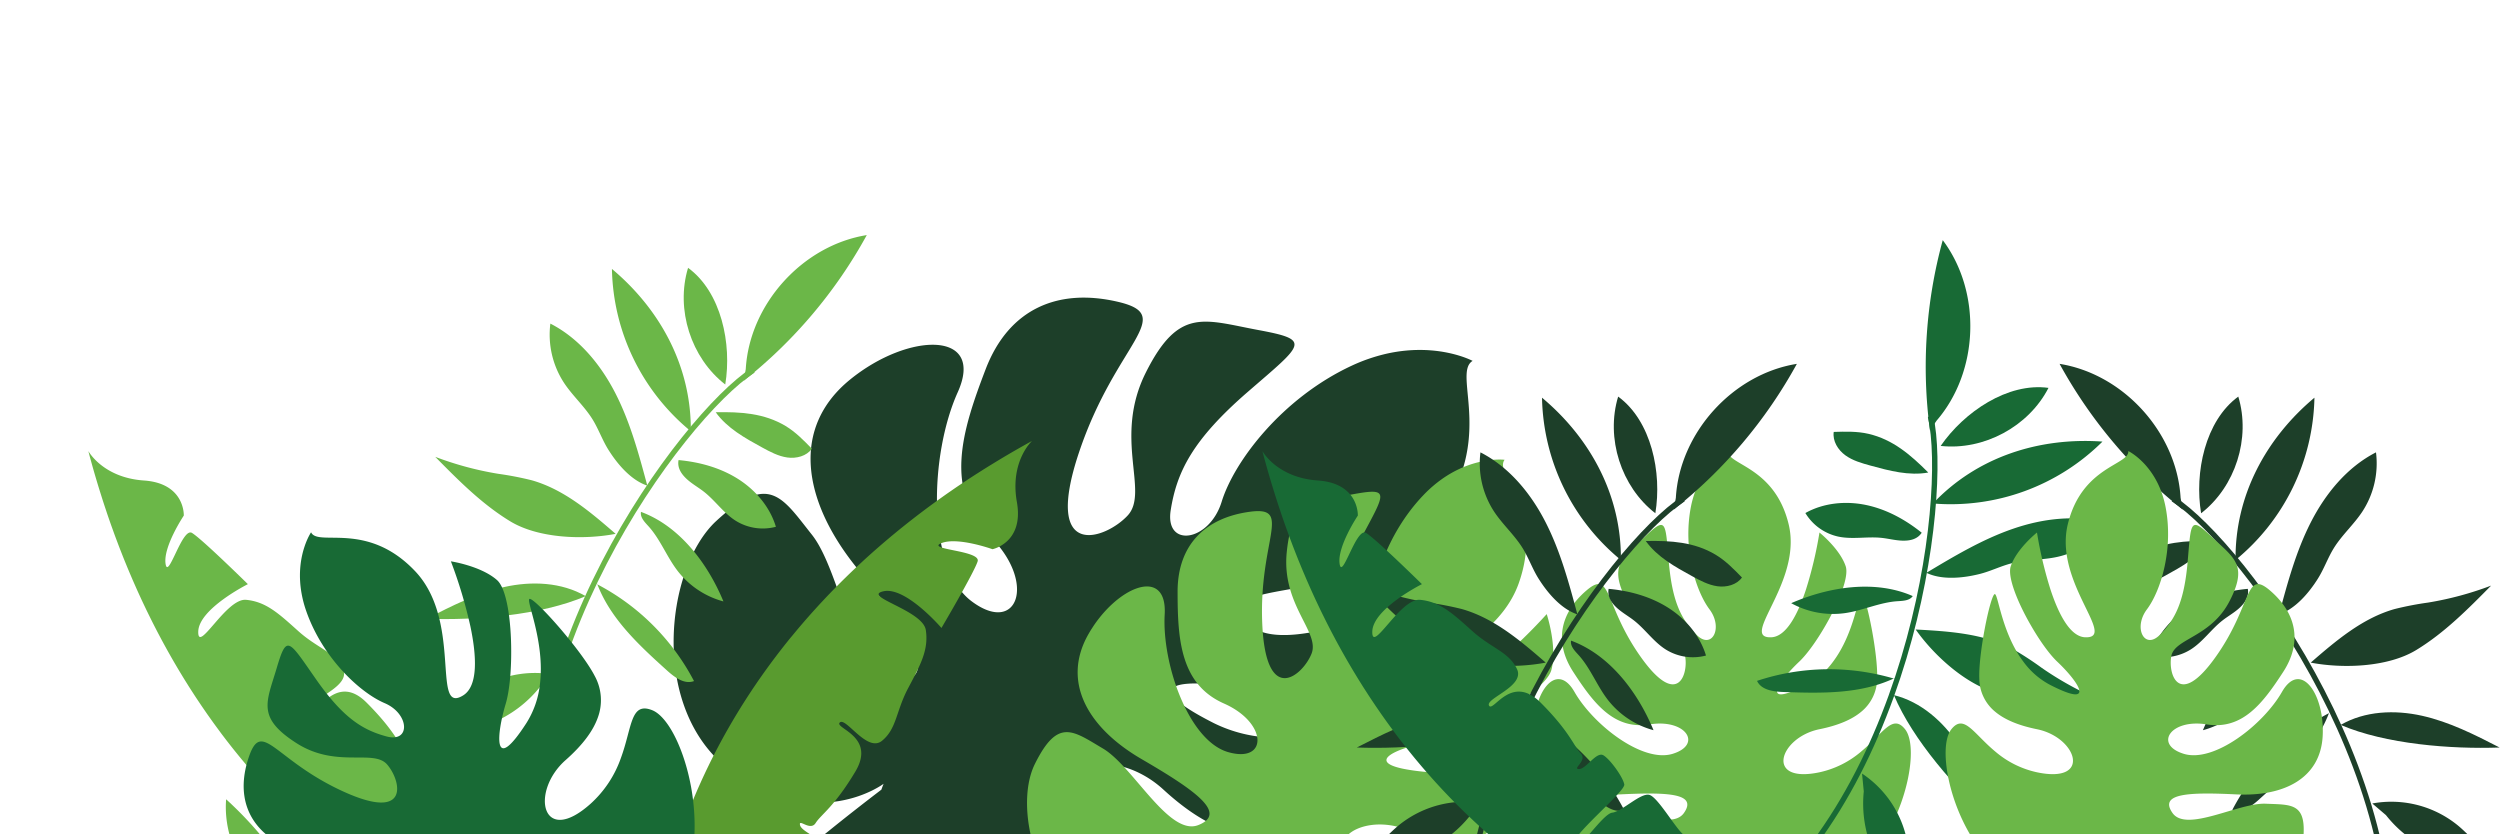
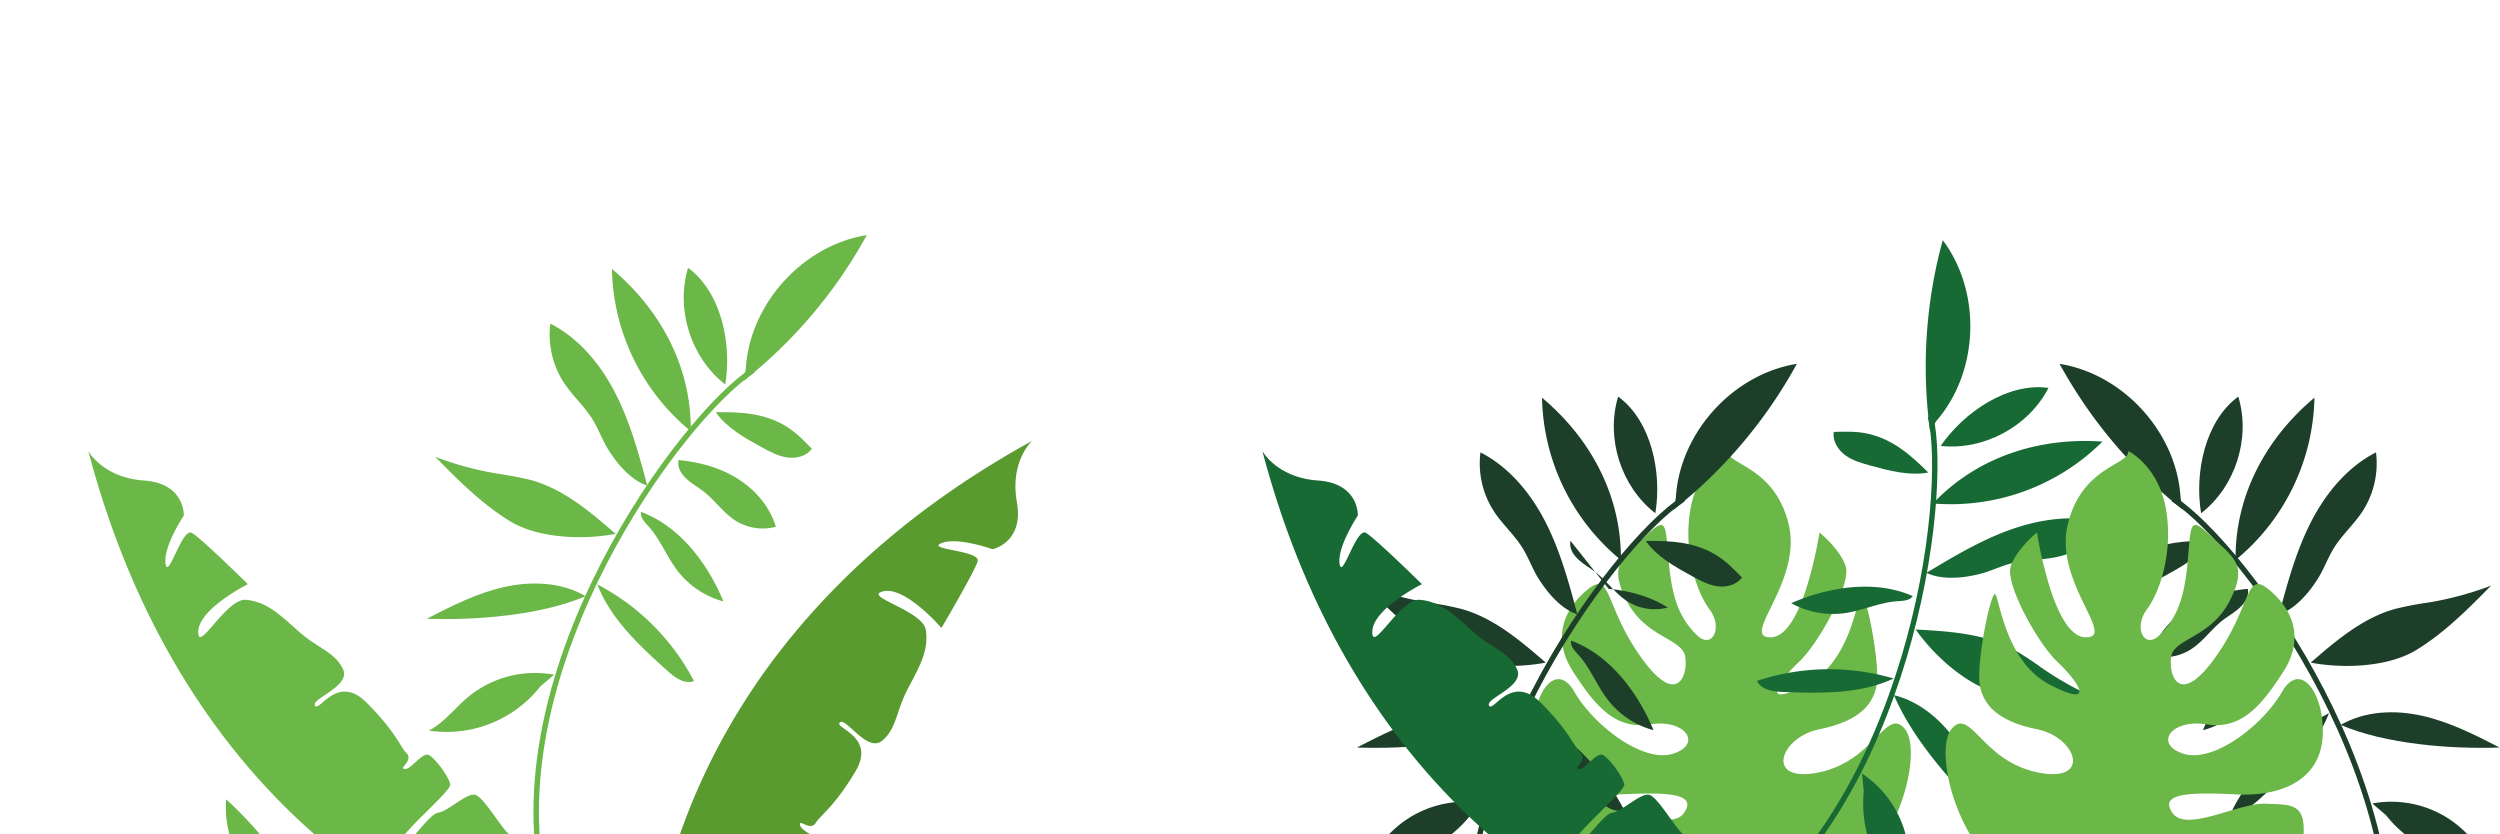
<svg xmlns="http://www.w3.org/2000/svg" width="1115" height="372" viewBox="0 0 1115 372">
  <defs>
    <clipPath id="clip-path">
      <rect id="Rectangle_1249" data-name="Rectangle 1249" width="1115" height="372" transform="translate(-19417.75 -7637.25)" fill="none" stroke="#707070" stroke-width="1" />
    </clipPath>
    <clipPath id="clip-path-2">
-       <path id="Path_3520" data-name="Path 3520" d="M0,0H303.69V529.709H0V0Z" fill="#1d3f29" />
-     </clipPath>
+       </clipPath>
    <clipPath id="clip-path-3">
-       <path id="Path_3522" data-name="Path 3522" d="M0,0H219.782V383.353H0V0Z" fill="#6bb748" />
-     </clipPath>
+       </clipPath>
    <clipPath id="clip-path-4">
      <path id="Path_3524" data-name="Path 3524" d="M0,0H168.233V293.439H0V0Z" fill="#6bb748" />
    </clipPath>
    <clipPath id="clip-path-5">
      <rect id="Rectangle_1241" data-name="Rectangle 1241" width="177.231" height="344.789" fill="none" />
    </clipPath>
    <clipPath id="clip-path-6">
      <rect id="Rectangle_1242" data-name="Rectangle 1242" width="196.249" height="289.144" fill="#6bb748" />
    </clipPath>
    <clipPath id="clip-path-7">
      <rect id="Rectangle_1243" data-name="Rectangle 1243" width="196.249" height="289.144" fill="#1d3f29" />
    </clipPath>
    <clipPath id="clip-path-9">
      <path id="Path_3552" data-name="Path 3552" d="M0,0H196.282V342.362H0V0Z" fill="none" />
    </clipPath>
    <clipPath id="clip-path-10">
      <rect id="Rectangle_1245" data-name="Rectangle 1245" width="132.887" height="240.847" fill="#6bb748" />
    </clipPath>
    <clipPath id="clip-path-11">
      <rect id="Rectangle_1246" data-name="Rectangle 1246" width="177.231" height="344.789" fill="#6bb748" />
    </clipPath>
    <clipPath id="clip-path-12">
      <rect id="Rectangle_1247" data-name="Rectangle 1247" width="196.249" height="289.144" fill="#186a35" />
    </clipPath>
    <clipPath id="clip-path-14">
      <path id="Path_3593" data-name="Path 3593" d="M0,293.439H168.233V0H0V293.439Z" fill="#6bb748" />
    </clipPath>
  </defs>
  <g id="Mask_Group_48" data-name="Mask Group 48" transform="translate(19417.75 7637.25)" clip-path="url(#clip-path)">
    <g id="Group_2143" data-name="Group 2143" transform="translate(-19418.217 -7602.985)">
      <g id="Group_2136" data-name="Group 2136">
        <g id="Group_2119" data-name="Group 2119" transform="matrix(0.588, 0.809, -0.809, 0.588, 565.171, 0)">
          <g id="Mask_Group_43" data-name="Mask Group 43" clip-path="url(#clip-path-2)">
            <path id="Path_3519" data-name="Path 3519" d="M299.042,223.949c-10.125-12.664-17.711,3.346-35.3,17.95-8.423,6.99-19.176,13.68-33.6,16.727-44.473,9.378-32.347-28.107,0-34.677,15.353-3.106,26.374-7.916,33.811-14.216,8.244-6.93,12.1-15.742,12.6-26.076.928-19.682-8.451-65.59-12.186-68.4-2.867-2.15-5.226,30.584-23.624,54.777a62.975,62.975,0,0,1-21.355,18.309c-38.411,19.684-21.536-3.733-5.615-18.727,6.332-5.973,14.306-17.145,21.3-29.331,10.632-18.369,18.995-39.066,16.187-47.519C246.565,78.7,230.137,65.59,230.137,65.59a324.967,324.967,0,0,1-10.811,45.7c-6.422,19.593-15.742,38.2-28.047,38.649-18.637.656,2-21.894,11.468-51.822,3.854-12.156,5.855-25.536,2.6-39.066C194.087,12.186,155.676,11.26,156.6,0c0,0-15.889,7.646-25.178,29.211a77.889,77.889,0,0,0-4.808,15.77c-6.541,33.72,3.763,67.471,14.993,82.464,11.26,14.993,1.882,32.8-10.3,20.61s-19.684-26.225-22.49-59.021c-2.807-32.824-1.883-36.557-19.684-19.682C71.33,86.2,60.1,91.844,75.093,120.875c14.993,29.062,44.026,29.988,46.833,44.055,2.837,14.037-5.615,43.1-35.6.926s-23.416-71.2-44.026-53.4-26.253,41.037-10.3,65.5c15.919,24.463,32.406,46.8,61.439,42.114,29.062-4.689,42.889,16.187,18.518,23.686S47.913,220.216,32.92,193.961c-14.993-26.223-34.677,1.882-32.794,35.6,1.882,33.751,30.912,48.745,69.353,46.863,38.409-1.882,62.752-.926,51.522,14.993s-53.4-8.422-74.969-7.5c-21.534.926-33.72-.926-29.986,30.914,3.644,30.942,51.282,74.789,95.337,59.8,44.026-14.995,43.338-51.284,43.338-51.284s.519.882,1.538,2.352c1.8,78.608,11.995,160.3,36.734,204.007L178.252,346.9c14,8.914,34.093,14.711,59.89,4.491,28.375-11.26,47.819-40.411,57.795-68.367,9.078-25.567,10.274-50.118,3.106-59.078" transform="translate(0.001)" fill="#1d3f29" />
          </g>
        </g>
        <g id="Group_2120" data-name="Group 2120" transform="matrix(0.839, 0.545, -0.545, 0.839, 576.434, 109.036)">
          <g id="Mask_Group_44" data-name="Mask Group 44" clip-path="url(#clip-path-3)">
            <path id="Path_3521" data-name="Path 3521" d="M216.419,162.073c-7.328-9.165-12.818,2.421-25.549,12.99a55.342,55.342,0,0,1-24.318,12.106c-32.185,6.787-23.41-20.341,0-25.1,11.111-2.248,19.087-5.729,24.469-10.288a25.1,25.1,0,0,0,9.121-18.871c.671-14.244-6.116-47.467-8.819-49.5-2.075-1.556-3.782,22.134-17.1,39.642a45.575,45.575,0,0,1-15.455,13.251c-27.8,14.245-15.586-2.7-4.064-13.553,4.583-4.322,10.353-12.408,15.412-21.227,7.694-13.294,13.747-28.273,11.715-34.39-3.394-10.182-15.282-19.671-15.282-19.671a235.18,235.18,0,0,1-7.824,33.072c-4.647,14.179-11.393,27.646-20.3,27.971-13.488.475,1.448-15.844,8.3-37.5,2.789-8.8,4.237-18.48,1.881-28.273C140.462,8.819,112.664,8.149,113.334,0c0,0-11.5,5.533-18.221,21.14a56.37,56.37,0,0,0-3.48,11.413c-4.734,24.4,2.723,48.829,10.851,59.68,8.149,10.851,1.362,23.734-7.457,14.916S80.78,88.169,78.75,64.435C76.718,40.68,77.387,37.979,64.5,50.191,51.622,62.383,43.495,66.468,54.345,87.478c10.851,21.033,31.862,21.7,33.893,31.883,2.053,10.159-4.064,31.192-25.766.67S45.527,68.5,30.611,81.382s-19,29.7-7.457,47.4c11.521,17.7,23.453,33.872,44.464,30.478,21.033-3.394,31.039,11.715,13.4,17.141s-46.344-17.034-57.2-36.034c-10.851-18.978-25.1,1.362-23.733,25.766,1.362,24.426,22.371,35.277,50.191,33.915,27.8-1.362,45.414-.67,37.287,10.851s-38.649-6.1-54.256-5.425c-15.584.67-24.4-.67-21.7,22.373,2.637,22.393,37.113,54.125,69,43.274,31.862-10.852,31.364-37.114,31.364-37.114s.376.638,1.113,1.7c1.3,56.889,8.681,116.011,26.585,147.641L129,251.056c10.131,6.451,24.674,10.646,43.343,3.25,20.535-8.149,34.607-29.246,41.826-49.478,6.57-18.5,7.436-36.27,2.248-42.755" transform="translate(0 0)" fill="#6bb748" />
          </g>
        </g>
        <g id="Group_2121" data-name="Group 2121" transform="translate(684.462 166.907)">
          <g id="Mask_Group_45" data-name="Mask Group 45" clip-path="url(#clip-path-4)">
            <path id="Path_3523" data-name="Path 3523" d="M165.658,124.06c-5.609-7.016-9.811,1.853-19.557,9.944a42.362,42.362,0,0,1-18.614,9.266c-24.636,5.2-17.919-15.57,0-19.21,8.5-1.72,14.61-4.385,18.73-7.875a19.212,19.212,0,0,0,6.982-14.445c.514-10.9-4.681-36.334-6.75-37.889-1.588-1.191-2.895,16.943-13.087,30.344a34.886,34.886,0,0,1-11.83,10.143c-21.278,10.9-11.93-2.068-3.111-10.374,3.508-3.309,7.925-9.5,11.8-16.248,5.89-10.176,10.522-21.641,8.967-26.324-2.6-7.794-11.7-15.057-11.7-15.057A180.02,180.02,0,0,1,121.5,61.649c-3.557,10.854-8.72,21.161-15.537,21.41-10.324.363,1.108-12.128,6.353-28.708,2.135-6.734,3.244-14.146,1.44-21.641C107.517,6.75,86.239,6.238,86.752,0c0,0-8.8,4.235-13.948,16.182a43.148,43.148,0,0,0-2.664,8.736C66.517,43.6,72.225,62.294,78.446,70.6c6.238,8.306,1.042,18.168-5.708,11.417s-10.9-14.528-12.459-32.7c-1.555-18.183-1.043-20.251-10.9-10.9C39.514,47.751,33.293,50.878,41.6,66.96,49.9,83.06,65.987,83.573,67.543,91.365c1.572,7.776-3.11,23.876-19.723.513S34.848,52.434,23.431,62.294,8.888,85.028,17.723,98.579c8.819,13.551,17.952,25.927,34.035,23.33,16.1-2.6,23.759,8.967,10.258,13.121s-35.474-13.038-43.78-27.583C9.931,92.921-.974,108.49.07,127.17c1.042,18.7,17.124,27,38.419,25.96,21.277-1.042,34.762-.513,28.541,8.306s-29.584-4.666-41.53-4.153c-11.929.513-18.68-.513-16.611,17.125,2.019,17.141,28.408,41.43,52.813,33.125,24.389-8.307,24.008-28.409,24.008-28.409s.288.489.852,1.3c1,43.546,6.645,88.8,20.349,113.012L98.745,192.172c7.755,4.938,18.886,8.149,33.177,2.488,15.719-6.237,26.49-22.386,32.016-37.873,5.029-14.163,5.692-27.763,1.72-32.727" transform="translate(0)" fill="#6bb748" />
          </g>
        </g>
        <g id="Group_2123" data-name="Group 2123" transform="translate(283.532 165.503) rotate(-1)">
          <g id="Group_2122" data-name="Group 2122" clip-path="url(#clip-path-5)">
            <path id="Path_3525" data-name="Path 3525" d="M177.23,0c-1.139.594-2.277,1.188-3.4,1.8Q166.486,5.75,159.474,9.9c-2.21,1.29-4.4,2.61-6.557,3.946-.423.25-.834.5-1.244.755q-2.3,1.423-4.557,2.865l-.125.08c-.441.281-.874.567-1.312.85-1.018.655-2.037,1.309-3.043,1.971l-.253.168c-.512.337-1.016.679-1.524,1.017-.881.586-1.764,1.17-2.635,1.759l-.369.253c-.528.358-1.048.721-1.573,1.081-.8.547-1.6,1.093-2.39,1.643-.165.116-.328.231-.493.346-.526.368-1.045.74-1.567,1.111-.736.52-1.476,1.038-2.2,1.562-.2.145-.4.292-.605.437-.518.374-1.03.751-1.545,1.127-.68.5-1.363.989-2.038,1.487l-.714.534c-.509.377-1.013.759-1.519,1.139-.628.471-1.26.942-1.884,1.417-.275.21-.547.42-.822.631-.494.377-.983.758-1.473,1.138-.584.451-1.171.9-1.749,1.356-.311.243-.617.487-.926.731-.476.376-.949.755-1.422,1.132-.542.432-1.086.861-1.623,1.3-.345.278-.683.556-1.026.835q-.69.561-1.374,1.124c-.5.411-1,.821-1.5,1.233-.375.312-.746.627-1.12.94q-.665.556-1.325,1.116c-.461.391-.925.781-1.384,1.172-.406.348-.807.7-1.212,1.046q-.636.551-1.269,1.1c-.425.369-.851.74-1.273,1.112-.437.384-.869.772-1.3,1.158-.406.362-.813.723-1.216,1.085s-.779.7-1.165,1.05c-.465.422-.924.844-1.385,1.267-.389.357-.78.713-1.166,1.071q-.534.493-1.064.987c-.491.459-.977.921-1.464,1.382-.369.35-.742.7-1.11,1.048-.324.308-.647.619-.97.928-.517.5-1.028,1-1.541,1.5-.351.342-.707.683-1.056,1.027q-.437.43-.869.859c-.522.517-1.037,1.036-1.555,1.555l-.2.2c-.287.288-.578.573-.864.863l-.78.8c-.513.524-1.02,1.048-1.528,1.573-.253.262-.509.522-.762.785-.114.119-.232.237-.347.357-.232.243-.462.487-.694.731-.5.529-1,1.062-1.5,1.594-.587.626-1.175,1.251-1.757,1.88q-.745.808-1.48,1.617c-.43.471-.864.942-1.29,1.414-.1.11-.195.221-.295.331l-.124.139c-.488.545-.971,1.091-1.454,1.638-.44.5-.884.993-1.319,1.493-.143.162-.282.326-.424.49-.452.52-.9,1.042-1.346,1.564s-.9,1.047-1.348,1.573L68,85.892c-.414.491-.822.983-1.231,1.475-.459.551-.918,1.1-1.371,1.654l-.461.562c-.376.461-.748.926-1.122,1.388-.465.577-.931,1.154-1.391,1.732l-.475.6c-.342.433-.679.867-1.018,1.3q-.709.9-1.41,1.812c-.163.212-.329.422-.491.634-.306.4-.606.8-.911,1.2q-.719.95-1.431,1.9c-.165.222-.334.442-.5.664-.274.369-.543.742-.815,1.113q-.712.971-1.417,1.944c-.131.181-.266.363-.4.544l-.144.2c-.241.337-.476.677-.716,1.013q-.7.979-1.383,1.96c-.207.3-.42.593-.628.891-.1.143-.194.287-.292.431s-.2.291-.3.436q-.68.986-1.35,1.977c-.224.331-.453.662-.675.993-.187.279-.369.56-.555.839q-.636.957-1.265,1.917c-.243.371-.488.74-.729,1.112-.179.275-.354.553-.532.828q-.588.915-1.169,1.833c-.257.407-.518.813-.774,1.221-.171.274-.34.55-.51.824-.365.586-.724,1.172-1.084,1.759-.269.44-.539.878-.806,1.319-.165.272-.328.545-.491.817q-.5.842-1,1.684c-.281.475-.563.949-.841,1.425-.155.267-.312.535-.466.8-.312.537-.618,1.077-.925,1.616-.29.508-.581,1.016-.867,1.526-.15.264-.3.529-.447.795-.287.512-.567,1.027-.849,1.54-.3.541-.6,1.082-.89,1.624-.143.264-.288.527-.43.791-.262.487-.517.976-.776,1.464-.3.577-.611,1.153-.912,1.731-.135.258-.272.515-.406.773-.241.466-.474.933-.712,1.4q-.466.913-.927,1.826c-.155.311-.314.62-.468.929-.194.39-.38.781-.571,1.171-.3.607-.6,1.215-.891,1.824-.128.266-.261.533-.389.8-.218.454-.427.912-.643,1.368-.279.59-.558,1.18-.832,1.771-.135.291-.272.58-.406.872-.218.474-.428.95-.644,1.424-.249.551-.5,1.1-.743,1.652-.142.318-.286.637-.426.955-.216.491-.426.984-.64,1.475-.221.511-.443,1.022-.662,1.533-.147.346-.3.691-.442,1.038q-.321.763-.636,1.529c-.2.471-.392.943-.585,1.414q-.228.556-.453,1.113-.32.792-.632,1.588-.257.646-.511,1.293-.233.6-.464,1.195c-.211.545-.417,1.091-.624,1.638-.147.391-.3.782-.443,1.174q-.238.638-.471,1.276-.311.845-.614,1.689-.19.527-.38,1.055-.241.678-.478,1.358-.3.87-.6,1.742c-.105.311-.213.621-.318.933-.162.478-.321.958-.481,1.436q-.3.9-.592,1.8c-.087.27-.176.538-.263.808-.163.509-.323,1.019-.484,1.529-.193.612-.386,1.224-.575,1.836-.071.231-.143.461-.213.693-.163.535-.322,1.072-.482,1.608-.187.628-.376,1.257-.559,1.886-.056.189-.111.38-.165.569-.163.568-.322,1.137-.482,1.7-.18.64-.362,1.281-.537,1.921l-.122.448c-.163.6-.318,1.195-.477,1.792-.173.657-.35,1.315-.519,1.972-.027.107-.056.214-.083.321-.159.624-.312,1.249-.467,1.873-.167.673-.337,1.345-.5,2.019-.017.068-.032.135-.049.2-.158.661-.308,1.323-.462,1.985-.164.708-.331,1.416-.49,2.125s-.3,1.4-.456,2.1-.3,1.4-.449,2.1c-.151.724-.291,1.448-.436,2.174-.134.674-.273,1.348-.4,2.022-.159.827-.306,1.657-.457,2.486q-.247,1.345-.479,2.693c-.181,1.056-.363,2.114-.533,3.172-.093.584-.178,1.167-.267,1.751-.127.826-.256,1.654-.376,2.482-.088.61-.168,1.222-.252,1.833-.111.8-.223,1.6-.326,2.406-.08.623-.153,1.246-.229,1.869-.1.791-.195,1.581-.284,2.373-.07.622-.135,1.246-.2,1.869-.084.8-.17,1.595-.248,2.393-.06.614-.114,1.229-.17,1.843-.074.8-.146,1.608-.213,2.412-.051.611-.1,1.221-.143,1.832-.04.527-.085,1.053-.122,1.58-.016.247-.029.5-.045.743-.065.945-.12,1.889-.175,2.835-.018.3-.039.608-.056.911-.008.122-.01.245-.017.368q-.1,1.817-.168,3.636c-.018.466-.042.933-.058,1.4q-.083,2.367-.129,4.731a290.554,290.554,0,0,0,10,80.673l3.252-.672c-11.5-30.5-9.97-79.381-9.97-79.381s19.864,14.018,25.06,7.748,4.731-21.127,7.546-29.51,10.544-11.923,10.5-18.419S32.161,218.408,32.5,213.789s18.054,11.87,20.4,7.484,13.264-14.442,13.734-18.439-9.928-10.3-11.452-14.53-21.795-11.1-18.439-13.734,28.943,17.408,31.933,16.142,9.313-8.418,10.534-11.922S71.44,172.6,70.8,169.476s4.513,2.968,6.977-.793S86.1,161.766,95.859,146.1s-9.237-19.549-6.515-22.056,11.956,13.779,18.663,8.491,6.406-13.024,12.083-23.293,9.5-16.917,8.319-25.77-28.558-15.543-18.591-17.6S135.4,82.68,135.4,82.68s15.073-24.56,16.657-29.436-23.25-5.6-16.026-8.389,22.735,3.1,22.735,3.1,14.156-2.625,11.25-20.83S177.23,0,177.23,0" transform="translate(0 0)" fill="#599b2f" />
          </g>
        </g>
        <g id="Group_2125" data-name="Group 2125" transform="translate(190.803 70.584)">
          <g id="Group_2124" data-name="Group 2124" clip-path="url(#clip-path-6)">
            <path id="Path_3526" data-name="Path 3526" d="M35.819,270.534C15.512,173.115,97.8,61.556,129.937,40.629l1.346,2.063c-31.778,20.694-113.13,131-93.051,227.34Z" transform="translate(14.949 18.61)" fill="#6bb748" />
            <path id="Path_3527" data-name="Path 3527" d="M97.858,59.748C99.535,30.793,123.195,4.6,151.831,0A214.017,214.017,0,0,1,96.969,64.972" transform="translate(44.416)" fill="#6bb748" />
            <path id="Path_3528" data-name="Path 3528" d="M97.123,62.05c3.021-18.094-1.77-41.215-16.582-52.036C74.92,28.537,81.823,50.193,97.123,62.05" transform="translate(36.002 4.587)" fill="#6bb748" />
            <path id="Path_3529" data-name="Path 3529" d="M91.815,82.743c.312-28.479-13.351-54.094-35.175-72.392A95.971,95.971,0,0,0,91.815,82.743" transform="translate(25.944 4.741)" fill="#6bb748" />
            <path id="Path_3530" data-name="Path 3530" d="M81.144,99.339c-3.756-13.984-7.556-28.086-14.128-40.987S50.8,33.67,37.909,27.074A39.285,39.285,0,0,0,44.07,53.606c3.813,5.746,9.11,10.416,12.717,16.292,2.643,4.307,4.313,9.157,7,13.437,4.042,6.452,10.129,13.625,17.361,16" transform="translate(17.219 12.401)" fill="#6bb748" />
            <path id="Path_3531" data-name="Path 3531" d="M83.056,102.176C71.771,92.4,59.987,82.344,45.619,78.279A142.543,142.543,0,0,0,30.711,75.4,145.3,145.3,0,0,1,2.6,67.835c10.342,10.482,20.821,21.075,33.4,28.729s32.6,8.382,47.061,5.612" transform="translate(1.189 31.072)" fill="#6bb748" />
            <path id="Path_3532" data-name="Path 3532" d="M70.876,112.216c-10.79-6.268-24.16-6.8-36.336-4.072S11.1,116.585,0,122.293c21.681.795,50.943-1.511,70.876-10.077" transform="translate(0 48.819)" fill="#6bb748" />
            <path id="Path_3533" data-name="Path 3533" d="M56.478,134.726A46.911,46.911,0,0,0,18.2,144.608c-5.934,4.944-10.7,11.425-17.529,15.047a53.255,53.255,0,0,0,49.709-19.73" transform="translate(0.306 61.347)" fill="#6bb748" />
            <path id="Path_3534" data-name="Path 3534" d="M88.38,54.2c11.145-.206,21.613.4,31.172,6.133C124,63,127.666,66.762,131.279,70.481c-2.381,3.305-6.917,4.467-10.951,3.9s-7.709-2.55-11.284-4.5C101.389,65.7,93.47,61.285,88.38,54.2" transform="translate(40.482 24.811)" fill="#6bb748" />
            <path id="Path_3535" data-name="Path 3535" d="M77.056,68.824c9.278.847,18.522,3.371,26.407,8.33S117.8,89.648,120.475,98.57a22.834,22.834,0,0,1-18-2.734c-5.386-3.426-9.076-8.966-14.105-12.9-2.6-2.034-5.551-3.631-7.93-5.92s-3.975-4.946-3.381-8.194" transform="translate(35.238 31.525)" fill="#6bb748" />
            <path id="Path_3536" data-name="Path 3536" d="M65.546,84.666c17.222,6.344,29.759,22.985,36.776,39.945A38.507,38.507,0,0,1,81.89,111c-4.86-6.316-7.7-14.086-13.06-19.98-1.668-1.833-3.721-3.913-3.285-6.353" transform="translate(29.996 38.781)" fill="#6bb748" />
            <path id="Path_3537" data-name="Path 3537" d="M51.93,106.145c5.771,16.033,18.895,28.114,31.555,39.52,3.342,3.012,7.725,6.245,11.918,4.616a102.112,102.112,0,0,0-43.252-43.2" transform="translate(23.786 48.619)" fill="#6bb748" />
          </g>
        </g>
        <g id="Group_2127" data-name="Group 2127" transform="translate(605.621 128.012)">
          <g id="Group_2126" data-name="Group 2126" clip-path="url(#clip-path-7)">
            <path id="Path_3538" data-name="Path 3538" d="M35.819,270.534C15.512,173.115,97.8,61.556,129.937,40.629l1.346,2.063c-31.778,20.694-113.13,131-93.051,227.34Z" transform="translate(14.949 18.61)" fill="#1d3f29" />
            <path id="Path_3539" data-name="Path 3539" d="M97.858,59.748C99.535,30.793,123.195,4.6,151.831,0A214.017,214.017,0,0,1,96.969,64.972" transform="translate(44.416)" fill="#1d3f29" />
            <path id="Path_3540" data-name="Path 3540" d="M97.123,62.05c3.021-18.094-1.77-41.215-16.582-52.036C74.92,28.537,81.823,50.193,97.123,62.05" transform="translate(36.002 4.587)" fill="#1d3f29" />
            <path id="Path_3541" data-name="Path 3541" d="M91.815,82.743c.312-28.479-13.351-54.094-35.175-72.392A95.971,95.971,0,0,0,91.815,82.743" transform="translate(25.944 4.741)" fill="#1d3f29" />
            <path id="Path_3542" data-name="Path 3542" d="M81.144,99.339c-3.756-13.984-7.556-28.086-14.128-40.987S50.8,33.67,37.909,27.074A39.285,39.285,0,0,0,44.07,53.606c3.813,5.746,9.11,10.416,12.717,16.292,2.643,4.307,4.313,9.157,7,13.437,4.042,6.452,10.129,13.625,17.361,16" transform="translate(17.219 12.401)" fill="#1d3f29" />
            <path id="Path_3543" data-name="Path 3543" d="M83.056,102.176C71.771,92.4,59.987,82.344,45.619,78.279A142.543,142.543,0,0,0,30.711,75.4,145.3,145.3,0,0,1,2.6,67.835c10.342,10.482,20.821,21.075,33.4,28.729s32.6,8.382,47.061,5.612" transform="translate(1.189 31.072)" fill="#1d3f29" />
            <path id="Path_3544" data-name="Path 3544" d="M70.876,112.216c-10.79-6.268-24.16-6.8-36.336-4.072S11.1,116.585,0,122.293c21.681.795,50.943-1.511,70.876-10.077" transform="translate(0 48.819)" fill="#1d3f29" />
            <path id="Path_3545" data-name="Path 3545" d="M56.478,134.726A46.911,46.911,0,0,0,18.2,144.608c-5.934,4.944-10.7,11.425-17.529,15.047a53.255,53.255,0,0,0,49.709-19.73" transform="translate(0.306 61.347)" fill="#1d3f29" />
            <path id="Path_3546" data-name="Path 3546" d="M88.38,54.2c11.145-.206,21.613.4,31.172,6.133C124,63,127.666,66.762,131.279,70.481c-2.381,3.305-6.917,4.467-10.951,3.9s-7.709-2.55-11.284-4.5C101.389,65.7,93.47,61.285,88.38,54.2" transform="translate(40.482 24.811)" fill="#1d3f29" />
-             <path id="Path_3547" data-name="Path 3547" d="M77.056,68.824c9.278.847,18.522,3.371,26.407,8.33S117.8,89.648,120.475,98.57a22.834,22.834,0,0,1-18-2.734c-5.386-3.426-9.076-8.966-14.105-12.9-2.6-2.034-5.551-3.631-7.93-5.92s-3.975-4.946-3.381-8.194" transform="translate(35.238 31.525)" fill="#1d3f29" />
+             <path id="Path_3547" data-name="Path 3547" d="M77.056,68.824c9.278.847,18.522,3.371,26.407,8.33a22.834,22.834,0,0,1-18-2.734c-5.386-3.426-9.076-8.966-14.105-12.9-2.6-2.034-5.551-3.631-7.93-5.92s-3.975-4.946-3.381-8.194" transform="translate(35.238 31.525)" fill="#1d3f29" />
            <path id="Path_3548" data-name="Path 3548" d="M65.546,84.666c17.222,6.344,29.759,22.985,36.776,39.945A38.507,38.507,0,0,1,81.89,111c-4.86-6.316-7.7-14.086-13.06-19.98-1.668-1.833-3.721-3.913-3.285-6.353" transform="translate(29.996 38.781)" fill="#1d3f29" />
            <path id="Path_3549" data-name="Path 3549" d="M51.93,106.145c5.771,16.033,18.895,28.114,31.555,39.52,3.342,3.012,7.725,6.245,11.918,4.616a102.112,102.112,0,0,0-43.252-43.2" transform="translate(23.786 48.619)" fill="#1d3f29" />
          </g>
        </g>
        <g id="Group_2133" data-name="Group 2133" transform="translate(0 155.61)">
          <g id="Group_2129" data-name="Group 2129" transform="translate(0 183.986) rotate(-77)">
            <g id="Group_2128" data-name="Group 2128" clip-path="url(#clip-path-5)">
              <path id="Path_3550" data-name="Path 3550" d="M177.23,0c-1.139.594-2.277,1.188-3.4,1.8Q166.486,5.75,159.474,9.9c-2.21,1.29-4.4,2.61-6.557,3.946-.423.25-.834.5-1.244.755q-2.3,1.423-4.557,2.865l-.125.08c-.441.281-.874.567-1.312.85-1.018.655-2.037,1.309-3.043,1.971l-.253.168c-.512.337-1.016.679-1.524,1.017-.881.586-1.764,1.17-2.635,1.759l-.369.253c-.528.358-1.048.721-1.573,1.081-.8.547-1.6,1.093-2.39,1.643-.165.116-.328.231-.493.346-.526.368-1.045.74-1.567,1.111-.736.52-1.476,1.038-2.2,1.562-.2.145-.4.292-.605.437-.518.374-1.03.751-1.545,1.127-.68.5-1.363.989-2.038,1.487l-.714.534c-.509.377-1.013.759-1.519,1.139-.628.471-1.26.942-1.884,1.417-.275.21-.547.42-.822.631-.494.377-.983.758-1.473,1.138-.584.451-1.171.9-1.749,1.356-.311.243-.617.487-.926.731-.476.376-.949.755-1.422,1.132-.542.432-1.086.861-1.623,1.3-.345.278-.683.556-1.026.835q-.69.561-1.374,1.124c-.5.411-1,.821-1.5,1.233-.375.312-.746.627-1.12.94q-.665.556-1.325,1.116c-.461.391-.925.781-1.384,1.172-.406.348-.807.7-1.212,1.046q-.636.551-1.269,1.1c-.425.369-.851.74-1.273,1.112-.437.384-.869.772-1.3,1.158-.406.362-.813.723-1.216,1.085s-.779.7-1.165,1.05c-.465.422-.924.844-1.385,1.267-.389.357-.78.713-1.166,1.071q-.534.493-1.064.987c-.491.459-.977.921-1.464,1.382-.369.35-.742.7-1.11,1.048-.324.308-.647.619-.97.928-.517.5-1.028,1-1.541,1.5-.351.342-.707.683-1.056,1.027q-.437.43-.869.859c-.522.517-1.037,1.036-1.555,1.555l-.2.2c-.287.288-.578.573-.864.863l-.78.8c-.513.524-1.02,1.048-1.528,1.573-.253.262-.509.522-.762.785-.114.119-.232.237-.347.357-.232.243-.462.487-.694.731-.5.529-1,1.062-1.5,1.594-.587.626-1.175,1.251-1.757,1.88q-.745.808-1.48,1.617c-.43.471-.864.942-1.29,1.414-.1.11-.195.221-.295.331l-.124.139c-.488.545-.971,1.091-1.454,1.638-.44.5-.884.993-1.319,1.493-.143.162-.282.326-.424.49-.452.52-.9,1.042-1.346,1.564s-.9,1.047-1.348,1.573L68,85.892c-.414.491-.822.983-1.231,1.475-.459.551-.918,1.1-1.371,1.654l-.461.562c-.376.461-.748.926-1.122,1.388-.465.577-.931,1.154-1.391,1.732l-.475.6c-.342.433-.679.867-1.018,1.3q-.709.9-1.41,1.812c-.163.212-.329.422-.491.634-.306.4-.606.8-.911,1.2q-.719.95-1.431,1.9c-.165.222-.334.442-.5.664-.274.369-.543.742-.815,1.113q-.712.971-1.417,1.944c-.131.181-.266.363-.4.544l-.144.2c-.241.337-.476.677-.716,1.013q-.7.979-1.383,1.96c-.207.3-.42.593-.628.891-.1.143-.194.287-.292.431s-.2.291-.3.436q-.68.986-1.35,1.977c-.224.331-.453.662-.675.993-.187.279-.369.56-.555.839q-.636.957-1.265,1.917c-.243.371-.488.74-.729,1.112-.179.275-.354.553-.532.828q-.588.915-1.169,1.833c-.257.407-.518.813-.774,1.221-.171.274-.34.55-.51.824-.365.586-.724,1.172-1.084,1.759-.269.44-.539.878-.806,1.319-.165.272-.328.545-.491.817q-.5.842-1,1.684c-.281.475-.563.949-.841,1.425-.155.267-.312.535-.466.8-.312.537-.618,1.077-.925,1.616-.29.508-.581,1.016-.867,1.526-.15.264-.3.529-.447.795-.287.512-.567,1.027-.849,1.54-.3.541-.6,1.082-.89,1.624-.143.264-.288.527-.43.791-.262.487-.517.976-.776,1.464-.3.577-.611,1.153-.912,1.731-.135.258-.272.515-.406.773-.241.466-.474.933-.712,1.4q-.466.913-.927,1.826c-.155.311-.314.62-.468.929-.194.39-.38.781-.571,1.171-.3.607-.6,1.215-.891,1.824-.128.266-.261.533-.389.8-.218.454-.427.912-.643,1.368-.279.59-.558,1.18-.832,1.771-.135.291-.272.58-.406.872-.218.474-.428.95-.644,1.424-.249.551-.5,1.1-.743,1.652-.142.318-.286.637-.426.955-.216.491-.426.984-.64,1.475-.221.511-.443,1.022-.662,1.533-.147.346-.3.691-.442,1.038q-.321.763-.636,1.529c-.2.471-.392.943-.585,1.414q-.228.556-.453,1.113-.32.792-.632,1.588-.257.646-.511,1.293-.233.6-.464,1.195c-.211.545-.417,1.091-.624,1.638-.147.391-.3.782-.443,1.174q-.238.638-.471,1.276-.311.845-.614,1.689-.19.527-.38,1.055-.241.678-.478,1.358-.3.87-.6,1.742c-.105.311-.213.621-.318.933-.162.478-.321.958-.481,1.436q-.3.9-.592,1.8c-.087.27-.176.538-.263.808-.163.509-.323,1.019-.484,1.529-.193.612-.386,1.224-.575,1.836-.071.231-.143.461-.213.693-.163.535-.322,1.072-.482,1.608-.187.628-.376,1.257-.559,1.886-.056.189-.111.38-.165.569-.163.568-.322,1.137-.482,1.7-.18.64-.362,1.281-.537,1.921l-.122.448c-.163.6-.318,1.195-.477,1.792-.173.657-.35,1.315-.519,1.972-.027.107-.056.214-.083.321-.159.624-.312,1.249-.467,1.873-.167.673-.337,1.345-.5,2.019-.017.068-.032.135-.049.2-.158.661-.308,1.323-.462,1.985-.164.708-.331,1.416-.49,2.125s-.3,1.4-.456,2.1-.3,1.4-.449,2.1c-.151.724-.291,1.448-.436,2.174-.134.674-.273,1.348-.4,2.022-.159.827-.306,1.657-.457,2.486q-.247,1.345-.479,2.693c-.181,1.056-.363,2.114-.533,3.172-.093.584-.178,1.167-.267,1.751-.127.826-.256,1.654-.376,2.482-.088.61-.168,1.222-.252,1.833-.111.8-.223,1.6-.326,2.406-.08.623-.153,1.246-.229,1.869-.1.791-.195,1.581-.284,2.373-.07.622-.135,1.246-.2,1.869-.084.8-.17,1.595-.248,2.393-.06.614-.114,1.229-.17,1.843-.074.8-.146,1.608-.213,2.412-.051.611-.1,1.221-.143,1.832-.04.527-.085,1.053-.122,1.58-.016.247-.029.5-.045.743-.065.945-.12,1.889-.175,2.835-.018.3-.039.608-.056.911-.008.122-.01.245-.017.368q-.1,1.817-.168,3.636c-.018.466-.042.933-.058,1.4q-.083,2.367-.129,4.731a290.554,290.554,0,0,0,10,80.673l3.252-.672c-11.5-30.5-9.97-79.381-9.97-79.381s19.864,14.018,25.06,7.748,4.731-21.127,7.546-29.51,10.544-11.923,10.5-18.419S32.161,218.408,32.5,213.789s18.054,11.87,20.4,7.484,13.264-14.442,13.734-18.439-9.928-10.3-11.452-14.53-21.795-11.1-18.439-13.734,28.943,17.408,31.933,16.142,9.313-8.418,10.534-11.922S71.44,172.6,70.8,169.476s4.513,2.968,6.977-.793S86.1,161.766,95.859,146.1s-9.237-19.549-6.515-22.056,11.956,13.779,18.663,8.491,6.406-13.024,12.083-23.293,9.5-16.917,8.319-25.77-28.558-15.543-18.591-17.6S135.4,82.68,135.4,82.68s15.073-24.56,16.657-29.436-23.25-5.6-16.026-8.389,22.735,3.1,22.735,3.1,14.156-2.625,11.25-20.83S177.23,0,177.23,0" transform="translate(0)" fill="#6bb748" />
            </g>
          </g>
          <g id="Group_2130" data-name="Group 2130" transform="translate(51.551 98.141) rotate(-30)">
            <g id="Mask_Group_46" data-name="Mask Group 46" clip-path="url(#clip-path-9)">
-               <path id="Path_3551" data-name="Path 3551" d="M193.278,144.743c-6.544-8.185-11.447,2.163-22.817,11.6a49.425,49.425,0,0,1-21.718,10.811c-28.744,6.061-20.906-18.166,0-22.413,9.923-2.007,17.046-5.116,21.853-9.188a22.416,22.416,0,0,0,8.146-16.853c.6-12.721-5.462-42.392-7.876-44.207-1.853-1.39-3.377,19.767-15.269,35.4a40.7,40.7,0,0,1-13.8,11.834c-24.826,12.722-13.919-2.413-3.629-12.1,4.093-3.86,9.246-11.081,13.764-18.957,6.872-11.872,12.277-25.25,10.462-30.712-3.031-9.093-13.648-17.567-13.648-17.567a210.034,210.034,0,0,1-6.987,29.536c-4.15,12.663-10.174,24.69-18.127,24.98-12.046.424,1.293-14.15,7.412-33.494,2.491-7.857,3.784-16.5,1.68-25.25C125.443,7.876,100.617,7.277,101.215,0c0,0-10.27,4.942-16.273,18.88a50.341,50.341,0,0,0-3.108,10.193c-4.228,21.794,2.432,43.608,9.69,53.3,7.277,9.69,1.216,21.2-6.66,13.321S72.143,78.742,70.329,57.545c-1.815-21.215-1.217-23.628-12.722-12.721-11.5,10.888-18.763,14.537-9.073,33.3C58.225,96.908,76.989,97.506,78.8,106.6c1.834,9.073-3.629,27.856-23.011.6S40.659,61.176,27.338,72.681,10.37,99.2,20.678,115.015c10.289,15.811,20.945,30.25,39.709,27.219,18.784-3.031,27.72,10.462,11.969,15.309S30.967,142.33,21.277,125.361c-9.69-16.949-22.413,1.216-21.2,23.011,1.216,21.814,19.979,31.5,44.824,30.289,24.825-1.216,40.558-.6,33.3,9.69s-34.516-5.444-48.454-4.845c-13.918.6-21.794-.6-19.381,19.98,2.355,20,33.145,48.338,61.619,38.647,28.455-9.692,28.01-33.146,28.01-33.146s.335.57.994,1.52c1.162,50.806,7.752,103.606,23.742,131.855l-9.527-118.151c9.048,5.761,22.035,9.508,38.708,2.9,18.339-7.277,30.906-26.119,37.354-44.187,5.868-16.525,6.64-32.392,2.007-38.184" transform="translate(0)" fill="#186a35" />
-             </g>
+               </g>
          </g>
          <g id="Group_2132" data-name="Group 2132" transform="translate(47.27 288) rotate(-66)">
            <g id="Group_2131" data-name="Group 2131" clip-path="url(#clip-path-10)">
              <path id="Path_3553" data-name="Path 3553" d="M9.246,188.484C-19.888,117.051,27.216,20.461,48.791,0L50.1,1.386c-21.329,20.231-67.9,115.736-39.088,186.377Z" transform="translate(53.237 52.364)" fill="#6bb748" />
              <path id="Path_3554" data-name="Path 3554" d="M.344,53.119C-2.436,30.808,11.933,7.521,33.122,0A165.911,165.911,0,0,1,.4,57.227" transform="translate(99.763)" fill="#6bb748" />
              <path id="Path_3555" data-name="Path 3555" d="M20.154,37.352C19.921,23.131,13.028,6.175.217,0A38.3,38.3,0,0,0,20.154,37.352" transform="translate(73.942 22.302)" fill="#6bb748" />
              <path id="Path_3556" data-name="Path 3556" d="M36.966,50.266C33.213,28.51,19.206,10.892,0,0A74.4,74.4,0,0,0,36.966,50.266" transform="translate(48.335 27.435)" fill="#6bb748" />
              <path id="Path_3557" data-name="Path 3557" d="M43.093,49.041C38.27,38.9,33.4,28.685,26.577,19.769S10.754,3.223,0,0A30.463,30.463,0,0,0,8.416,19.367c3.713,3.847,8.406,6.665,11.98,10.639,2.619,2.914,4.571,6.378,7.217,9.267,3.986,4.351,9.632,8.969,15.48,9.768" transform="translate(30.819 49.873)" fill="#6bb748" />
              <path id="Path_3558" data-name="Path 3558" d="M66.162,14.909C56.187,9.035,45.793,3.019,34.268,1.935a109.83,109.83,0,0,0-11.769-.1A112.737,112.737,0,0,1,0,0C9.355,6.542,18.83,13.15,29.492,17.226s26.032,1.822,36.669-2.317" transform="translate(0 102.383)" fill="#6bb748" />
              <path id="Path_3559" data-name="Path 3559" d="M52.628,1.806c-9.1-3.267-19.375-1.8-28.276,1.986S7.659,13.514,0,19.422c16.643-2.434,38.629-8.29,52.628-17.616" transform="translate(7.234 138.547)" fill="#6bb748" />
              <path id="Path_3560" data-name="Path 3560" d="M39.059,0a36.365,36.365,0,0,0-27.8,12.9C7.424,17.5,4.7,23.113,0,26.83A41.283,41.283,0,0,0,35.136,4.821" transform="translate(14.968 169.039)" fill="#6bb748" />
              <path id="Path_3561" data-name="Path 3561" d="M0,1.639c8.468-1.721,16.536-2.726,24.627.308,3.764,1.409,7.087,3.763,10.364,6.095-1.354,2.854-4.648,4.376-7.8,4.512s-6.236-.864-9.236-1.855C11.53,8.582,4.873,6.328,0,1.639" transform="translate(92.58 68.047)" fill="#6bb748" />
              <path id="Path_3562" data-name="Path 3562" d="M0,.239A46.281,46.281,0,0,1,21.3,2.89,30.5,30.5,0,0,1,37.273,16.835a17.706,17.706,0,0,1-14.109.438C18.577,15.415,14.987,11.71,10.6,9.415c-2.269-1.187-4.741-1.99-6.877-3.4S0,2.8,0,.239" transform="translate(82.938 88.037)" fill="#6bb748" />
              <path id="Path_3563" data-name="Path 3563" d="M0,0C14.022,2.424,25.911,13.356,33.639,25.3a29.86,29.86,0,0,1-17.486-7.515C11.561,13.653,8.311,8.125,3.4,4.382,1.866,3.22.01,1.921,0,0" transform="translate(73.402 108.236)" fill="#6bb748" />
              <path id="Path_3564" data-name="Path 3564" d="M0,0C6.647,11.416,18.346,18.788,29.6,25.711c2.971,1.828,6.764,3.678,9.735,1.849A79.151,79.151,0,0,0,.3.686" transform="translate(62.674 134.893)" fill="#6bb748" />
              <path id="Path_3565" data-name="Path 3565" d="M0,0C.834,2.241.964,1.4,1.8,3.638a58.756,58.756,0,0,0,4.868,10.8c5.552,8.9,15.488,14.213,25.582,17.065-2.476-7.215-8.026-12.964-14.014-17.69S5.661,5.114,0,0" transform="translate(56.574 161.423)" fill="#6bb748" />
              <path id="Path_3566" data-name="Path 3566" d="M0,2.586c.358,3.948,4.414,6.33,7.986,8.047Q15.9,14.436,23.8,18.24a62.009,62.009,0,0,0-5.011-7.829,31.386,31.386,0,0,0-7.556-7.535A15.844,15.844,0,0,0,1.1.062" transform="translate(54.84 198.375)" fill="#6bb748" />
            </g>
          </g>
        </g>
        <g id="Group_2135" data-name="Group 2135" transform="translate(523.623 339.596) rotate(-77)">
          <g id="Group_2134" data-name="Group 2134" clip-path="url(#clip-path-11)">
            <path id="Path_3567" data-name="Path 3567" d="M177.23,0c-1.139.594-2.277,1.188-3.4,1.8Q166.486,5.75,159.474,9.9c-2.21,1.29-4.4,2.61-6.557,3.946-.423.25-.834.5-1.244.755q-2.3,1.423-4.557,2.865l-.125.08c-.441.281-.874.567-1.312.85-1.018.655-2.037,1.309-3.043,1.971l-.253.168c-.512.337-1.016.679-1.524,1.017-.881.586-1.764,1.17-2.635,1.759l-.369.253c-.528.358-1.048.721-1.573,1.081-.8.547-1.6,1.093-2.39,1.643-.165.116-.328.231-.493.346-.526.368-1.045.74-1.567,1.111-.736.52-1.476,1.038-2.2,1.562-.2.145-.4.292-.605.437-.518.374-1.03.751-1.545,1.127-.68.5-1.363.989-2.038,1.487l-.714.534c-.509.377-1.013.759-1.519,1.139-.628.471-1.26.942-1.884,1.417-.275.21-.547.42-.822.631-.494.377-.983.758-1.473,1.138-.584.451-1.171.9-1.749,1.356-.311.243-.617.487-.926.731-.476.376-.949.755-1.422,1.132-.542.432-1.086.861-1.623,1.3-.345.278-.683.556-1.026.835q-.69.561-1.374,1.124c-.5.411-1,.821-1.5,1.233-.375.312-.746.627-1.12.94q-.665.556-1.325,1.116c-.461.391-.925.781-1.384,1.172-.406.348-.807.7-1.212,1.046q-.636.551-1.269,1.1c-.425.369-.851.74-1.273,1.112-.437.384-.869.772-1.3,1.158-.406.362-.813.723-1.216,1.085s-.779.7-1.165,1.05c-.465.422-.924.844-1.385,1.267-.389.357-.78.713-1.166,1.071q-.534.493-1.064.987c-.491.459-.977.921-1.464,1.382-.369.35-.742.7-1.11,1.048-.324.308-.647.619-.97.928-.517.5-1.028,1-1.541,1.5-.351.342-.707.683-1.056,1.027q-.437.43-.869.859c-.522.517-1.037,1.036-1.555,1.555l-.2.2c-.287.288-.578.573-.864.863l-.78.8c-.513.524-1.02,1.048-1.528,1.573-.253.262-.509.522-.762.785-.114.119-.232.237-.347.357-.232.243-.462.487-.694.731-.5.529-1,1.062-1.5,1.594-.587.626-1.175,1.251-1.757,1.88q-.745.808-1.48,1.617c-.43.471-.864.942-1.29,1.414-.1.11-.195.221-.295.331l-.124.139c-.488.545-.971,1.091-1.454,1.638-.44.5-.884.993-1.319,1.493-.143.162-.282.326-.424.49-.452.52-.9,1.042-1.346,1.564s-.9,1.047-1.348,1.573L68,85.892c-.414.491-.822.983-1.231,1.475-.459.551-.918,1.1-1.371,1.654l-.461.562c-.376.461-.748.926-1.122,1.388-.465.577-.931,1.154-1.391,1.732l-.475.6c-.342.433-.679.867-1.018,1.3q-.709.9-1.41,1.812c-.163.212-.329.422-.491.634-.306.4-.606.8-.911,1.2q-.719.95-1.431,1.9c-.165.222-.334.442-.5.664-.274.369-.543.742-.815,1.113q-.712.971-1.417,1.944c-.131.181-.266.363-.4.544l-.144.2c-.241.337-.476.677-.716,1.013q-.7.979-1.383,1.96c-.207.3-.42.593-.628.891-.1.143-.194.287-.292.431s-.2.291-.3.436q-.68.986-1.35,1.977c-.224.331-.453.662-.675.993-.187.279-.369.56-.555.839q-.636.957-1.265,1.917c-.243.371-.488.74-.729,1.112-.179.275-.354.553-.532.828q-.588.915-1.169,1.833c-.257.407-.518.813-.774,1.221-.171.274-.34.55-.51.824-.365.586-.724,1.172-1.084,1.759-.269.44-.539.878-.806,1.319-.165.272-.328.545-.491.817q-.5.842-1,1.684c-.281.475-.563.949-.841,1.425-.155.267-.312.535-.466.8-.312.537-.618,1.077-.925,1.616-.29.508-.581,1.016-.867,1.526-.15.264-.3.529-.447.795-.287.512-.567,1.027-.849,1.54-.3.541-.6,1.082-.89,1.624-.143.264-.288.527-.43.791-.262.487-.517.976-.776,1.464-.3.577-.611,1.153-.912,1.731-.135.258-.272.515-.406.773-.241.466-.474.933-.712,1.4q-.466.913-.927,1.826c-.155.311-.314.62-.468.929-.194.39-.38.781-.571,1.171-.3.607-.6,1.215-.891,1.824-.128.266-.261.533-.389.8-.218.454-.427.912-.643,1.368-.279.59-.558,1.18-.832,1.771-.135.291-.272.58-.406.872-.218.474-.428.95-.644,1.424-.249.551-.5,1.1-.743,1.652-.142.318-.286.637-.426.955-.216.491-.426.984-.64,1.475-.221.511-.443,1.022-.662,1.533-.147.346-.3.691-.442,1.038q-.321.763-.636,1.529c-.2.471-.392.943-.585,1.414q-.228.556-.453,1.113-.32.792-.632,1.588-.257.646-.511,1.293-.233.6-.464,1.195c-.211.545-.417,1.091-.624,1.638-.147.391-.3.782-.443,1.174q-.238.638-.471,1.276-.311.845-.614,1.689-.19.527-.38,1.055-.241.678-.478,1.358-.3.87-.6,1.742c-.105.311-.213.621-.318.933-.162.478-.321.958-.481,1.436q-.3.9-.592,1.8c-.087.27-.176.538-.263.808-.163.509-.323,1.019-.484,1.529-.193.612-.386,1.224-.575,1.836-.071.231-.143.461-.213.693-.163.535-.322,1.072-.482,1.608-.187.628-.376,1.257-.559,1.886-.056.189-.111.38-.165.569-.163.568-.322,1.137-.482,1.7-.18.64-.362,1.281-.537,1.921l-.122.448c-.163.6-.318,1.195-.477,1.792-.173.657-.35,1.315-.519,1.972-.027.107-.056.214-.083.321-.159.624-.312,1.249-.467,1.873-.167.673-.337,1.345-.5,2.019-.017.068-.032.135-.049.2-.158.661-.308,1.323-.462,1.985-.164.708-.331,1.416-.49,2.125s-.3,1.4-.456,2.1-.3,1.4-.449,2.1c-.151.724-.291,1.448-.436,2.174-.134.674-.273,1.348-.4,2.022-.159.827-.306,1.657-.457,2.486q-.247,1.345-.479,2.693c-.181,1.056-.363,2.114-.533,3.172-.093.584-.178,1.167-.267,1.751-.127.826-.256,1.654-.376,2.482-.088.61-.168,1.222-.252,1.833-.111.8-.223,1.6-.326,2.406-.08.623-.153,1.246-.229,1.869-.1.791-.195,1.581-.284,2.373-.07.622-.135,1.246-.2,1.869-.084.8-.17,1.595-.248,2.393-.06.614-.114,1.229-.17,1.843-.074.8-.146,1.608-.213,2.412-.051.611-.1,1.221-.143,1.832-.04.527-.085,1.053-.122,1.58-.016.247-.029.5-.045.743-.065.945-.12,1.889-.175,2.835-.018.3-.039.608-.056.911-.008.122-.01.245-.017.368q-.1,1.817-.168,3.636c-.018.466-.042.933-.058,1.4q-.083,2.367-.129,4.731a290.554,290.554,0,0,0,10,80.673l3.252-.672c-11.5-30.5-9.97-79.381-9.97-79.381s19.864,14.018,25.06,7.748,4.731-21.127,7.546-29.51,10.544-11.923,10.5-18.419S32.161,218.408,32.5,213.789s18.054,11.87,20.4,7.484,13.264-14.442,13.734-18.439-9.928-10.3-11.452-14.53-21.795-11.1-18.439-13.734,28.943,17.408,31.933,16.142,9.313-8.418,10.534-11.922S71.44,172.6,70.8,169.476s4.513,2.968,6.977-.793S86.1,161.766,95.859,146.1s-9.237-19.549-6.515-22.056,11.956,13.779,18.663,8.491,6.406-13.024,12.083-23.293,9.5-16.917,8.319-25.77-28.558-15.543-18.591-17.6S135.4,82.68,135.4,82.68s15.073-24.56,16.657-29.436-23.25-5.6-16.026-8.389,22.735,3.1,22.735,3.1,14.156-2.625,11.25-20.83S177.23,0,177.23,0" transform="translate(0)" fill="#186a35" />
          </g>
        </g>
      </g>
      <g id="Group_2142" data-name="Group 2142" transform="translate(666.077 72.838)">
        <g id="Group_2138" data-name="Group 2138" transform="matrix(0.719, 0.695, -0.695, 0.719, 200.856, 0)">
          <g id="Group_2137" data-name="Group 2137" clip-path="url(#clip-path-12)">
            <path id="Path_3568" data-name="Path 3568" d="M95.464,229.9C115.77,132.486,33.487,20.927,1.346,0L0,2.063c31.778,20.694,113.13,131,93.051,227.34Z" transform="translate(50.017 59.239)" fill="#186a35" />
            <path id="Path_3569" data-name="Path 3569" d="M53.973,59.748C52.3,30.793,28.636,4.6,0,0A214.017,214.017,0,0,0,54.862,64.972" transform="translate(0.001)" fill="#186a35" />
            <path id="Path_3570" data-name="Path 3570" d="M.861,52.036C-2.16,33.942,2.631,10.822,17.443,0,23.064,18.523,16.162,40.179.861,52.036" transform="translate(62.262 14.601)" fill="#186a35" />
            <path id="Path_3571" data-name="Path 3571" d="M.005,72.392C-.307,43.913,13.357,18.3,35.181,0A95.971,95.971,0,0,1,.005,72.392" transform="translate(78.484 15.092)" fill="#186a35" />
            <path id="Path_3572" data-name="Path 3572" d="M0,72.265C3.756,58.281,7.556,44.179,14.128,31.278S30.346,6.6,43.235,0a39.285,39.285,0,0,1-6.162,26.532c-3.813,5.746-9.11,10.416-12.717,16.292-2.643,4.307-4.313,9.157-7,13.437C13.319,62.714,7.232,69.887,0,72.265" transform="translate(97.886 39.475)" fill="#186a35" />
            <path id="Path_3573" data-name="Path 3573" d="M0,34.341c11.285-9.778,23.069-19.832,37.437-23.9A142.543,142.543,0,0,1,52.345,7.569,145.3,145.3,0,0,0,80.461,0C70.119,10.482,59.64,21.075,47.061,28.729S14.461,37.112,0,34.341" transform="translate(112.004 98.907)" fill="#186a35" />
            <path id="Path_3574" data-name="Path 3574" d="M0,5.636c10.79-6.268,24.16-6.8,36.336-4.072S59.78,10,70.876,15.712C49.195,16.507,19.933,14.2,0,5.636" transform="translate(125.373 155.4)" fill="#186a35" />
            <path id="Path_3575" data-name="Path 3575" d="M0,.794a46.911,46.911,0,0,1,38.281,9.883c5.934,4.944,10.7,11.425,17.529,15.047A53.255,53.255,0,0,1,6.1,5.994" transform="translate(139.465 195.278)" fill="#186a35" />
            <path id="Path_3576" data-name="Path 3576" d="M42.9.033c-11.145-.206-21.613.4-31.172,6.133C7.28,8.832,3.613,12.6,0,16.315c2.381,3.305,6.917,4.467,10.951,3.9s7.709-2.55,11.284-4.5C29.89,11.531,37.809,7.119,42.9.033" transform="translate(24.488 78.977)" fill="#186a35" />
-             <path id="Path_3577" data-name="Path 3577" d="M43.419,0C34.142.847,24.9,3.371,17.012,8.33S2.68,20.824,0,29.746a22.834,22.834,0,0,0,18-2.734c5.386-3.426,9.076-8.966,14.105-12.9,2.6-2.034,5.551-3.631,7.93-5.92S44.013,3.249,43.419,0" transform="translate(40.535 100.349)" fill="#186a35" />
            <path id="Path_3578" data-name="Path 3578" d="M36.776,0C19.554,6.344,7.018,22.985,0,39.945A38.507,38.507,0,0,0,20.432,26.332c4.86-6.316,7.7-14.086,13.06-19.98C35.159,4.52,37.212,2.439,36.776,0" transform="translate(63.931 123.447)" fill="#186a35" />
            <path id="Path_3579" data-name="Path 3579" d="M43.473,0C37.7,16.033,24.578,28.114,11.918,39.52,8.576,42.533,4.193,45.765,0,44.137A102.112,102.112,0,0,1,43.252.939" transform="translate(77.059 154.764)" fill="#186a35" />
          </g>
        </g>
        <g id="Group_2140" data-name="Group 2140" transform="translate(252.962 55.175)">
          <g id="Group_2139" data-name="Group 2139" clip-path="url(#clip-path-7)">
            <path id="Path_3580" data-name="Path 3580" d="M128.1,270.534C148.407,173.115,66.124,61.556,33.982,40.629l-1.346,2.063c31.778,20.694,113.13,131,93.051,227.34Z" transform="translate(17.38 18.61)" fill="#1d3f29" />
            <path id="Path_3581" data-name="Path 3581" d="M150.942,59.748C149.265,30.793,125.605,4.6,96.969,0a214.017,214.017,0,0,0,54.862,64.972" transform="translate(-96.968)" fill="#1d3f29" />
            <path id="Path_3582" data-name="Path 3582" d="M79.46,62.05c-3.021-18.094,1.77-41.215,16.582-52.036,5.621,18.523-1.282,40.179-16.582,52.036" transform="translate(-16.337 4.587)" fill="#1d3f29" />
            <path id="Path_3583" data-name="Path 3583" d="M56.645,82.743C56.333,54.264,70,28.649,91.821,10.351A95.971,95.971,0,0,1,56.645,82.743" transform="translate(21.844 4.741)" fill="#1d3f29" />
            <path id="Path_3584" data-name="Path 3584" d="M37.592,99.339c3.756-13.984,7.556-28.086,14.128-40.987S67.938,33.67,80.827,27.074a39.285,39.285,0,0,1-6.162,26.532c-3.813,5.746-9.11,10.416-12.717,16.292-2.643,4.307-4.313,9.157-7,13.437-4.042,6.452-10.129,13.625-17.361,16" transform="translate(60.294 12.401)" fill="#1d3f29" />
            <path id="Path_3585" data-name="Path 3585" d="M2.6,102.176C13.88,92.4,25.664,82.344,40.032,78.279A142.543,142.543,0,0,1,54.94,75.4a145.3,145.3,0,0,0,28.116-7.569C72.714,78.317,62.235,88.91,49.656,96.564s-32.6,8.382-47.061,5.612" transform="translate(109.409 31.072)" fill="#1d3f29" />
            <path id="Path_3586" data-name="Path 3586" d="M0,112.216c10.79-6.268,24.16-6.8,36.336-4.072s23.444,8.441,34.54,14.149c-21.681.795-50.943-1.511-70.876-10.077" transform="translate(125.373 48.819)" fill="#1d3f29" />
            <path id="Path_3587" data-name="Path 3587" d="M.668,134.726a46.911,46.911,0,0,1,38.281,9.883c5.934,4.944,10.7,11.425,17.529,15.047a53.255,53.255,0,0,1-49.709-19.73" transform="translate(138.797 61.347)" fill="#1d3f29" />
            <path id="Path_3588" data-name="Path 3588" d="M131.279,54.2c-11.145-.206-21.613.4-31.172,6.133C95.66,63,91.993,66.762,88.38,70.481c2.381,3.305,6.917,4.467,10.951,3.9s7.709-2.55,11.284-4.5c7.655-4.185,15.573-8.6,20.663-15.683" transform="translate(-63.892 24.811)" fill="#1d3f29" />
            <path id="Path_3589" data-name="Path 3589" d="M120.351,68.824c-9.278.847-18.522,3.371-26.407,8.33S79.612,89.648,76.932,98.57a22.834,22.834,0,0,0,18-2.734c5.386-3.426,9.076-8.966,14.105-12.9,2.6-2.034,5.551-3.631,7.93-5.92s3.975-4.946,3.381-8.194" transform="translate(-36.396 31.525)" fill="#1d3f29" />
            <path id="Path_3590" data-name="Path 3590" d="M102.263,84.666C85.04,91.01,72.5,107.651,65.486,124.611A38.507,38.507,0,0,0,85.918,111c4.86-6.316,7.7-14.086,13.06-19.98,1.668-1.833,3.721-3.913,3.285-6.353" transform="translate(-1.555 38.781)" fill="#1d3f29" />
            <path id="Path_3591" data-name="Path 3591" d="M95.4,106.145c-5.771,16.033-18.895,28.114-31.555,39.52-3.342,3.012-7.725,6.245-11.918,4.616a102.112,102.112,0,0,1,43.252-43.2" transform="translate(25.129 48.619)" fill="#1d3f29" />
          </g>
        </g>
        <g id="Group_2141" data-name="Group 2141" transform="translate(370.37 387.509) rotate(180)">
          <g id="Mask_Group_47" data-name="Mask Group 47" transform="translate(0)" clip-path="url(#clip-path-14)">
            <path id="Path_3592" data-name="Path 3592" d="M165.658,169.379c-5.609,7.016-9.811-1.853-19.557-9.944a42.362,42.362,0,0,0-18.614-9.266c-24.636-5.2-17.919,15.57,0,19.21,8.5,1.72,14.61,4.385,18.73,7.875A19.212,19.212,0,0,1,153.2,191.7c.514,10.9-4.681,36.334-6.75,37.889-1.588,1.191-2.895-16.943-13.087-30.344a34.886,34.886,0,0,0-11.83-10.143c-21.278-10.9-11.93,2.068-3.111,10.374,3.508,3.309,7.925,9.5,11.8,16.248,5.89,10.176,10.522,21.641,8.967,26.324-2.6,7.794-11.7,15.057-11.7,15.057a180.02,180.02,0,0,0-5.989-25.315c-3.557-10.854-8.72-21.161-15.537-21.41-10.324-.363,1.108,12.128,6.353,28.707,2.135,6.734,3.244,14.146,1.44,21.641-6.238,25.96-27.516,26.473-27,32.711,0,0-8.8-4.235-13.948-16.182a43.149,43.149,0,0,1-2.664-8.736c-3.623-18.68,2.085-37.377,8.306-45.682,6.238-8.306,1.042-18.168-5.708-11.417s-10.9,14.528-12.458,32.7c-1.555,18.183-1.043,20.251-10.9,10.9-9.861-9.332-16.082-12.459-7.776-28.541,8.306-16.1,24.389-16.612,25.944-24.405,1.572-7.776-3.11-23.876-19.723-.513s-12.971,39.445-24.389,29.584S8.888,208.411,17.723,194.86c8.819-13.551,17.952-25.927,34.035-23.33,16.1,2.6,23.759-8.967,10.258-13.121s-35.474,13.038-43.78,27.583C9.931,200.518-.974,184.949.07,166.269c1.042-18.7,17.124-27,38.419-25.96,21.277,1.042,34.762.513,28.541-8.306s-29.584,4.666-41.53,4.153c-11.929-.513-18.68.513-16.611-17.125C10.907,101.89,37.3,77.6,61.7,85.906c24.389,8.307,24.008,28.409,24.008,28.409s.288-.489.852-1.3c1-43.546,6.645-88.8,20.349-113.013L98.745,101.267c7.755-4.938,18.886-8.149,33.177-2.488,15.719,6.237,26.49,22.386,32.016,37.873,5.029,14.163,5.692,27.763,1.72,32.727" transform="translate(0 0)" fill="#6bb748" />
          </g>
        </g>
      </g>
    </g>
  </g>
</svg>